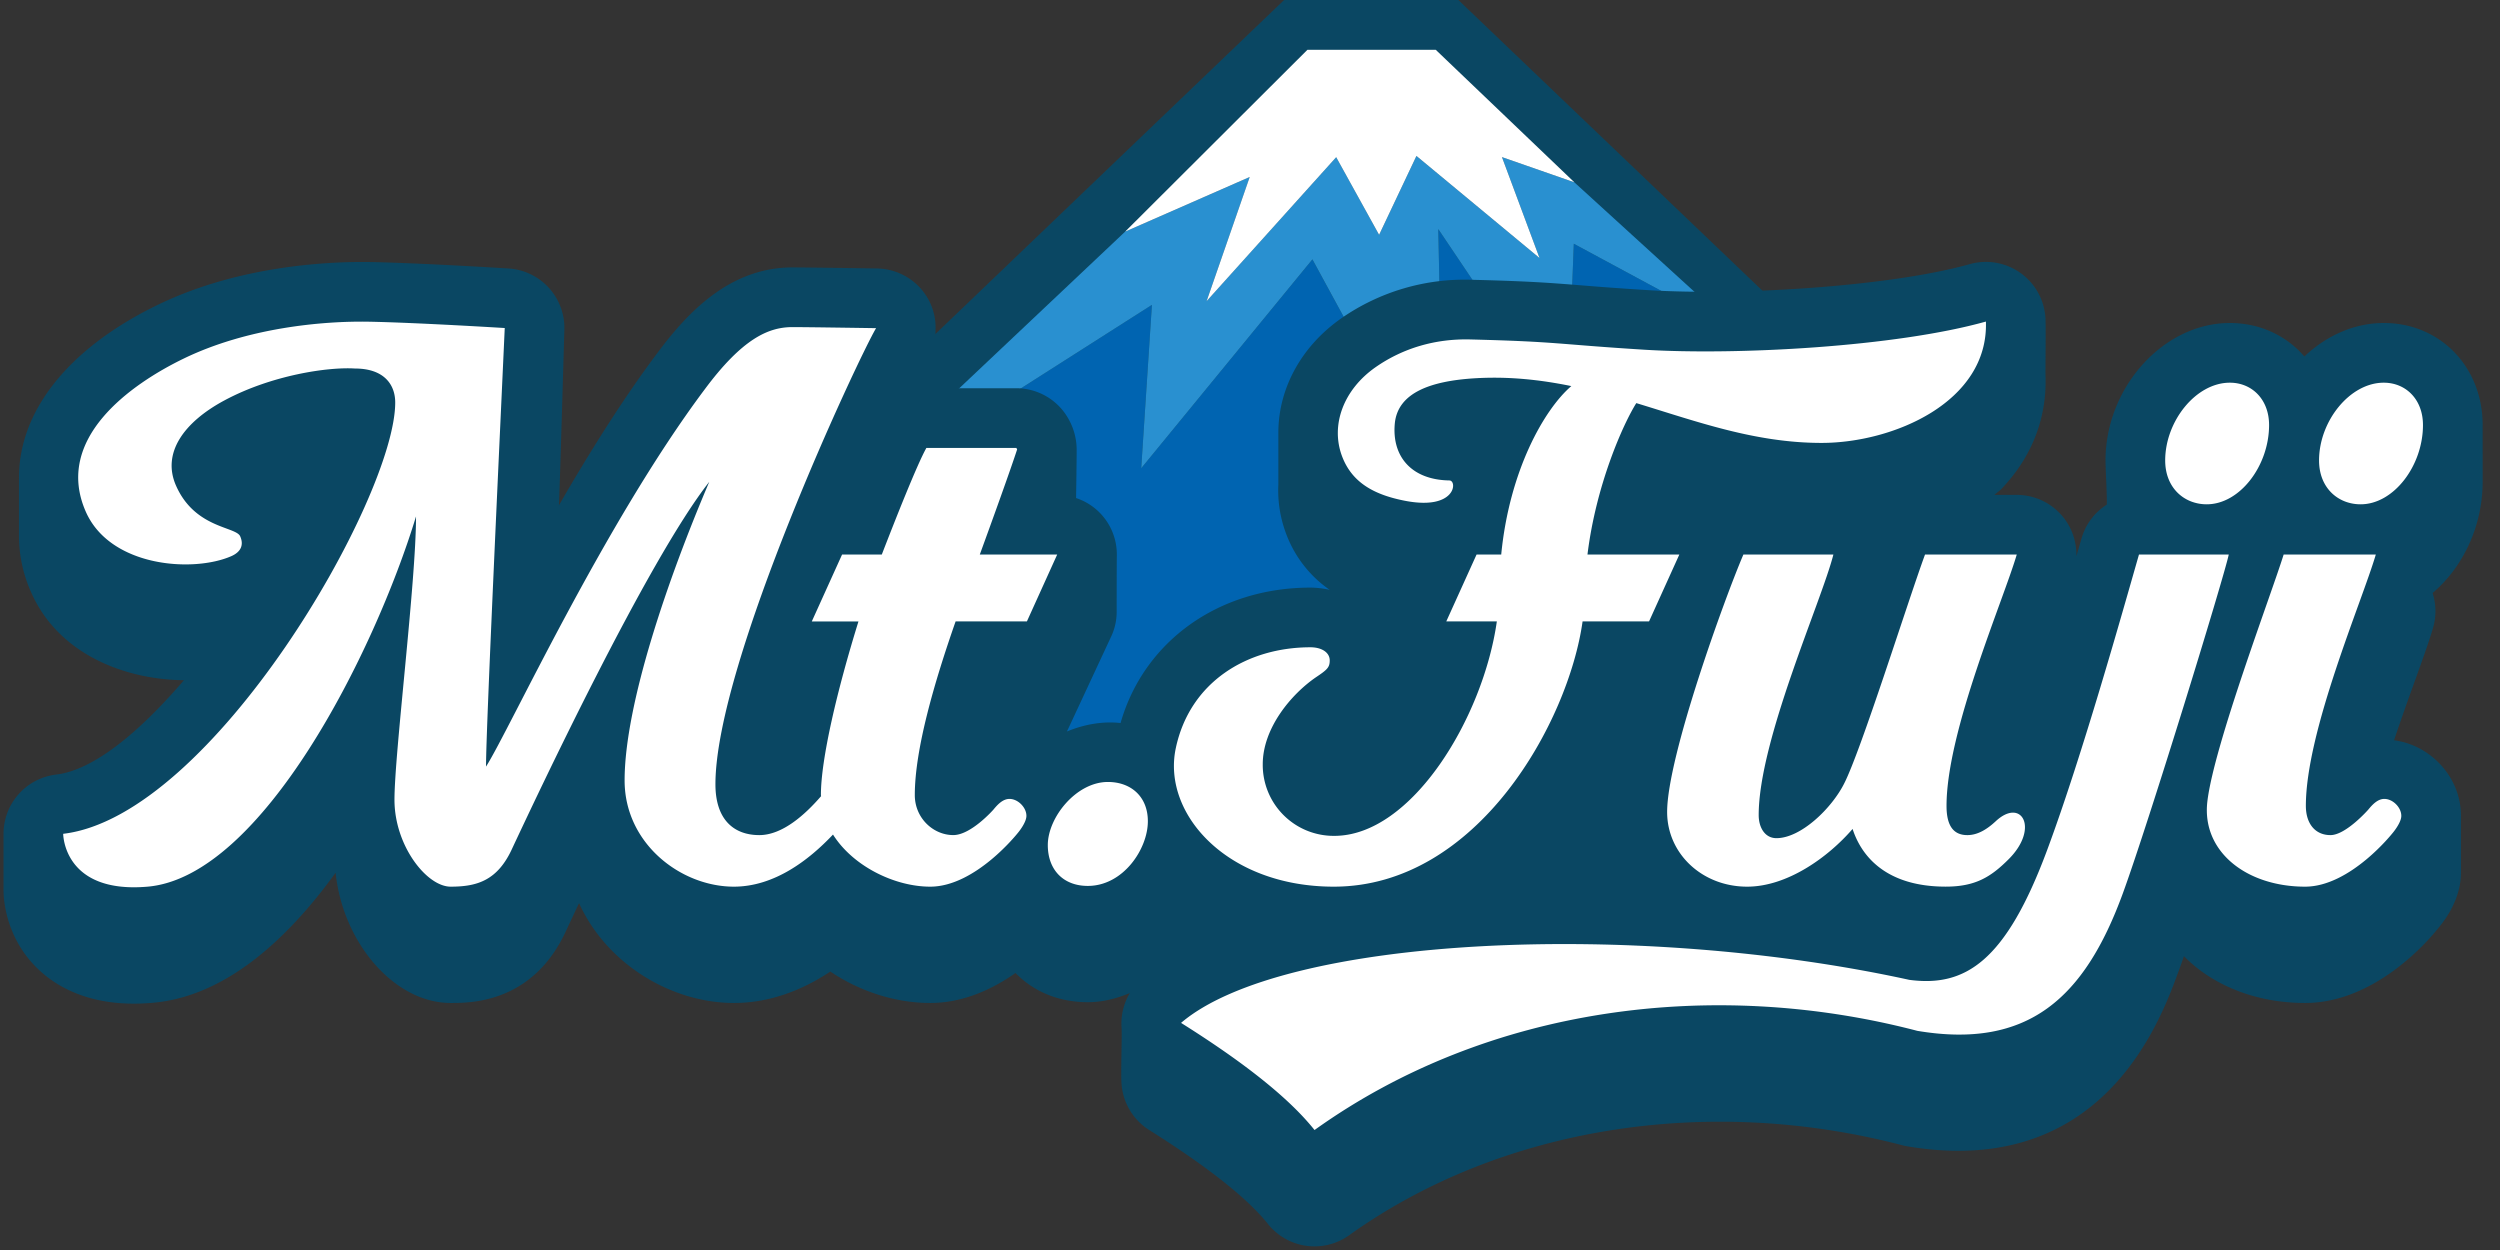
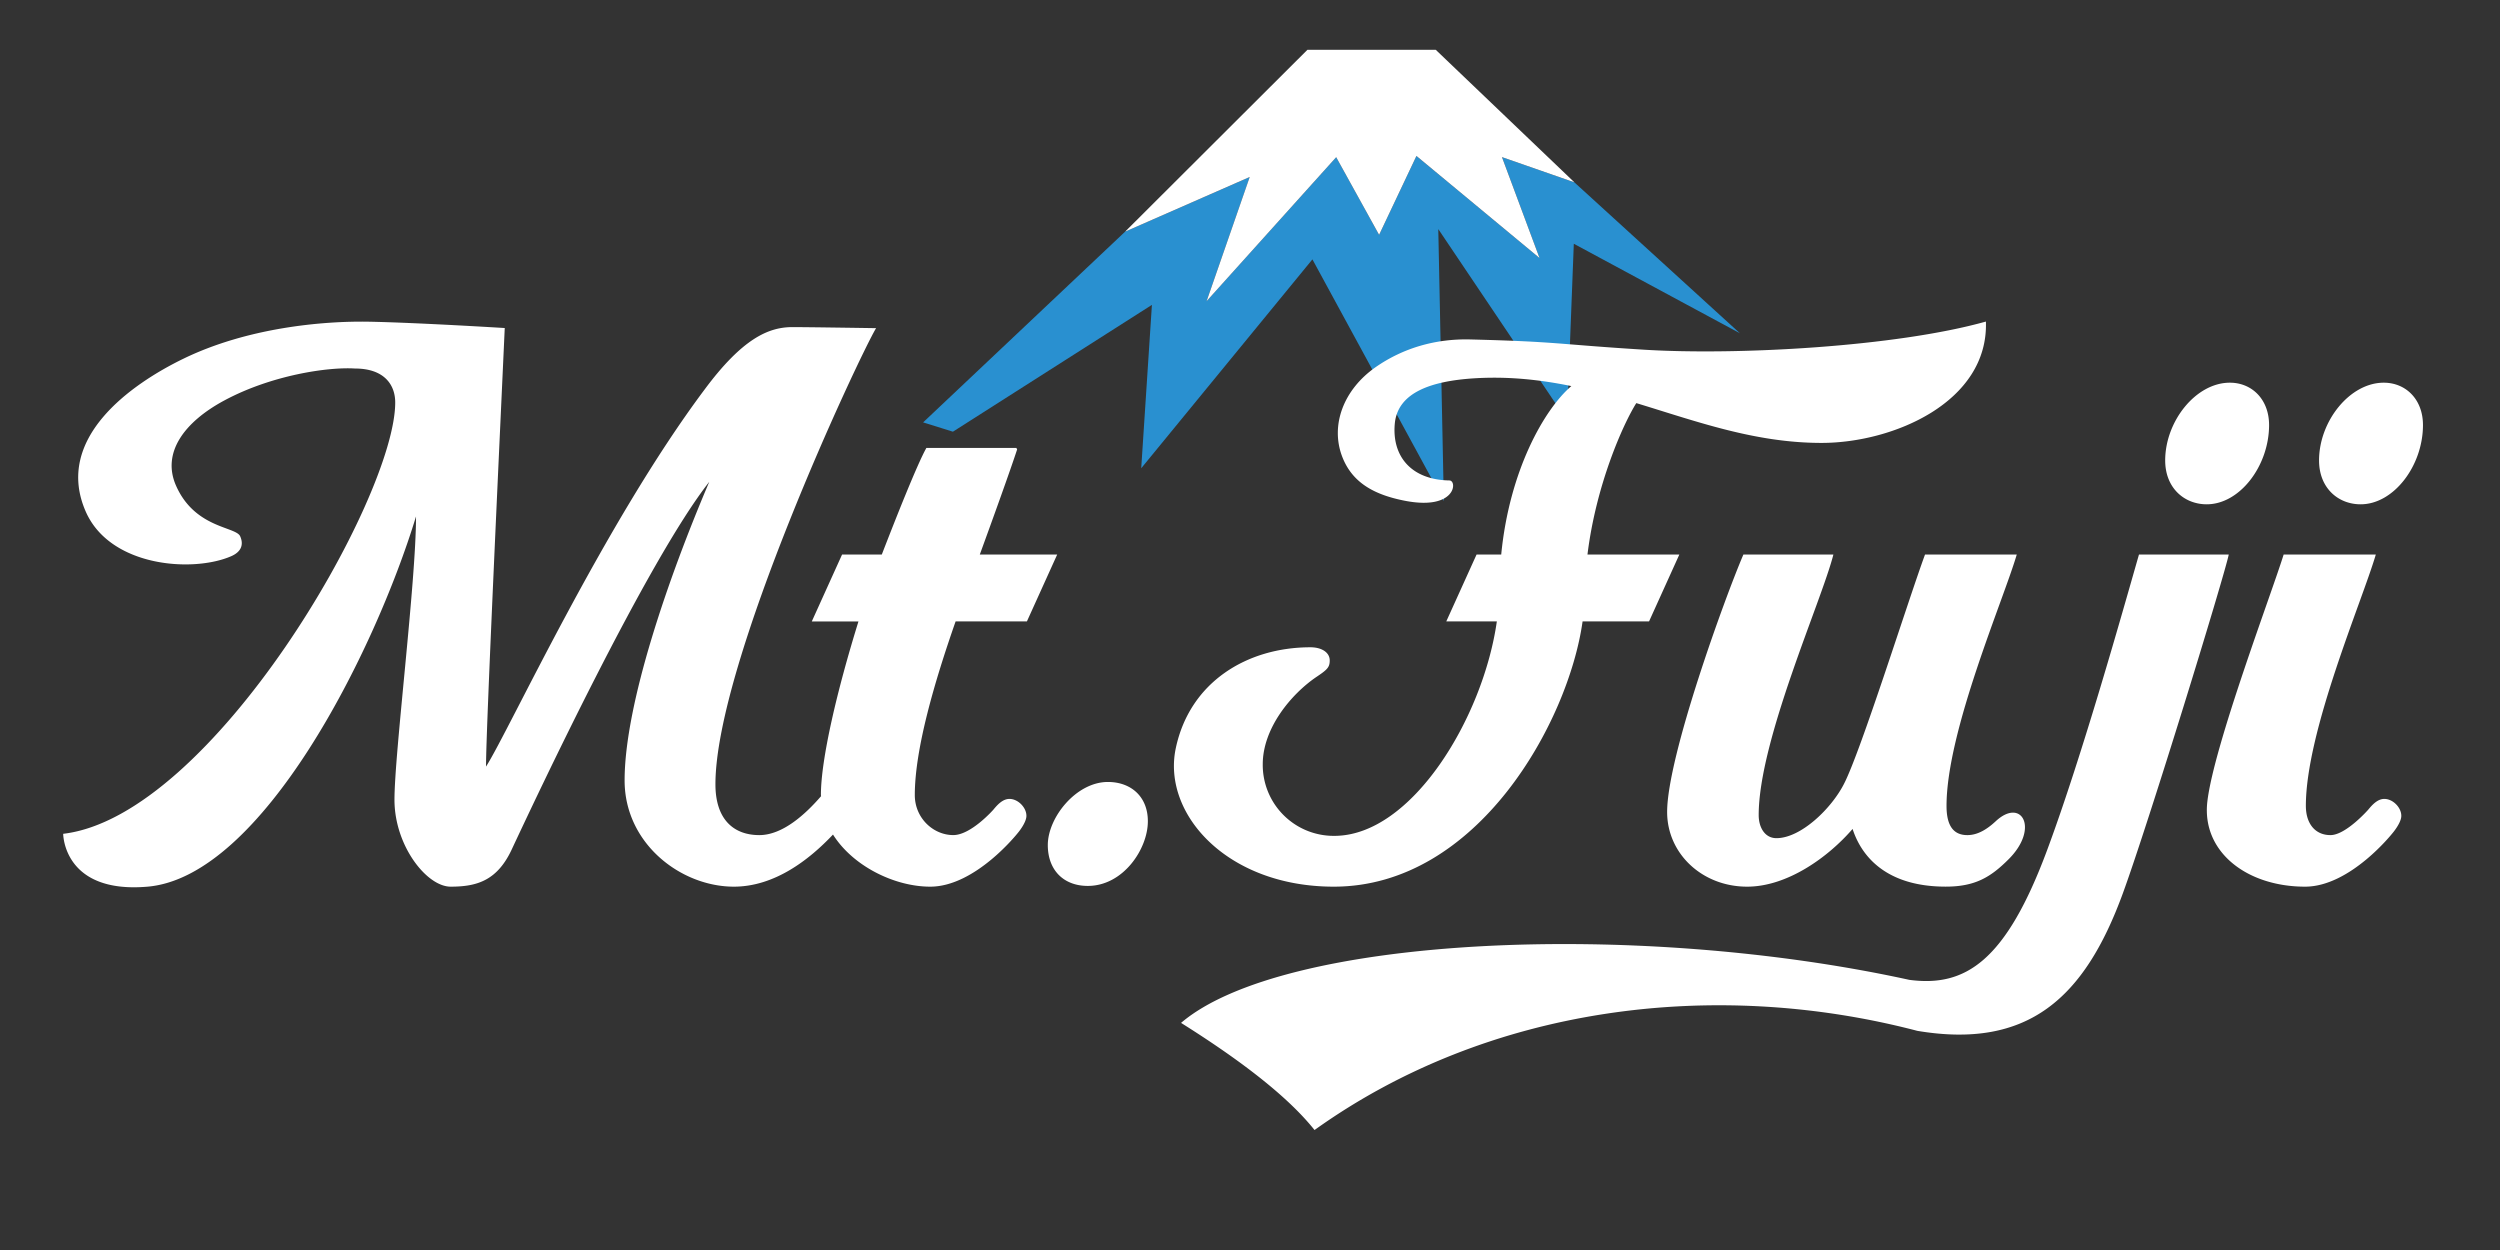
<svg xmlns="http://www.w3.org/2000/svg" width="90" height="45">
  <rect width="100%" height="100%" fill="#333333" stroke="none" />
  <defs>
    <clipPath id="a">
      <path d="M.127 44.87V0h89.248v44.87z" />
    </clipPath>
  </defs>
-   <path d="M46.228 0l-13.68 13.103-3.566 1.93 8.087 13.285 36.473-8.349-7.21-6.745L52.501 0z" fill="#0a4763" />
-   <path d="M56.657 8.775l-.245 6.36v.001l-4.634-6.89.2 9.792-4.731-8.7-6.163 7.519.385-5.882-9.682 6.171 4.96 9.509h4.611l21.059-9.201.22-5.457z" fill="#0064b1" />
  <path d="M56.679 6.566l-2.608-.911 1.352 3.634-4.431-3.674-1.344 2.84-1.545-2.796-4.667 5.184 1.555-4.472-4.485 1.967-7.274 6.868 1.073.335 7.164-4.566-.385 5.882 6.163-7.52 4.731 8.701-.2-9.791 4.634 6.889.245-6.361 5.98 3.223z" fill="#2990d0" />
  <path d="M47.067 1.793l-6.561 6.545 4.484-1.967-1.553 4.472 4.666-5.184 1.545 2.795 1.344-2.84 4.431 3.675-1.353-3.634 2.609.91-4.992-4.772z" fill="#fff" />
  <g clip-path="url(#a)">
-     <path d="M89.375 15.3c0-2.093-1.531-3.672-3.561-3.672-1.064 0-2.07.46-2.857 1.205-.644-.747-1.592-1.205-2.684-1.205-2.384 0-4.474 2.312-4.474 4.946 0 .337.063 1.38.043 1.595a2.128 2.128 0 00-.903 1.2l-.19.657a2.148 2.148 0 00-2.145-2.21h-.806c.076-.072.164-.123.236-.197 1.1-1.14 1.656-2.549 1.605-4.076-.008-.232.015-1.568 0-2.04a2.154 2.154 0 00-.879-1.661 2.15 2.15 0 00-1.85-.333c-2.891.812-8.332 1.141-11.593.935a115.12 115.12 0 01-2.432-.175c-1.091-.086-1.81-.145-3.903-.197a7.771 7.771 0 00-4.677 1.375c-1.472 1.022-2.284 2.557-2.284 4.126v1.863c-.03.612.066 1.23.299 1.83a4.256 4.256 0 001.549 1.969 3.242 3.242 0 00-.694-.081c-3.31 0-5.997 1.94-6.835 4.875-.658-.073-1.322.054-1.93.304l1.604-3.444c.125-.276.186-.568.186-.86 0-.414.001-1.744.006-2.034a2.138 2.138 0 00-1.467-2.065s.026-1.59.02-1.794a2.262 2.262 0 00-.298-1.063 2.147 2.147 0 00-1.873-1.096h-2.911c-.002-.943-.002-1.938.003-2.103a2.106 2.106 0 00-.264-1.106 2.15 2.15 0 00-1.844-1.103s-2.486-.038-3.045-.038c-2.282 0-3.81 1.664-4.88 3.105-1.238 1.654-2.437 3.574-3.525 5.457.036-.776.194-6.283.194-6.283a2.146 2.146 0 00-2.012-2.241c-.13-.008-3.18-.196-4.946-.231-1.299-.023-4.637.071-7.66 1.532C2.432 12.544.66 14.832.684 17.237H.682v2.025a5.007 5.007 0 00.435 2.051c.972 2.225 3.352 3.153 5.504 3.175-1.579 1.844-3.24 3.236-4.596 3.396a2.148 2.148 0 00-1.898 2.133v2.04c0 .283.063 1.75 1.312 2.893.682.627 1.952 1.342 4.062 1.15 2.58-.225 4.799-2.222 6.582-4.682.257 2.521 2.114 4.689 4.14 4.689.737 0 2.979 0 4.169-2.628.152-.326.304-.649.454-.966 1.007 2.218 3.35 3.594 5.574 3.594 1.178 0 2.355-.387 3.472-1.131 1.054.71 2.333 1.131 3.597 1.131 1.192 0 2.249-.502 3.07-1.079.638.66 1.546 1.051 2.6 1.051.55 0 1.05-.137 1.516-.33a2.14 2.14 0 00-.3 1.23c.023.31-.03 1.627 0 2.04.049.681.42 1.3.999 1.663 2.102 1.323 3.537 2.459 4.267 3.375a2.143 2.143 0 002.931.41c5.413-3.873 12.858-5.084 19.91-3.238.062.016.125.029.188.04 7.018 1.177 9.088-4.467 9.765-6.321.056-.152.119-.328.187-.526 1.053 1.074 2.629 1.685 4.361 1.685 2.55 0 4.486-2.3 4.798-2.699.305-.359.814-1.096.814-1.998v-2.04c0-1.375-1.073-2.542-2.409-2.721.259-.773.524-1.511.741-2.113.286-.794.528-1.468.662-1.93a2.149 2.149 0 00-.015-1.258c1.084-.92 1.801-2.39 1.801-4.007z" fill="#0a4763" />
-   </g>
+     </g>
  <g clip-path="url(#a)">
    <path d="M72.603 19.964c-.48 1.64-2.528 6.359-2.528 9.047 0 .637.195 1.053.749 1.053.375 0 .71-.21 1.023-.5.93-.867 1.576.256.467 1.365-.644.645-1.202.99-2.267.99-2.106 0-3.02-1.052-3.354-2.077-.886 1.025-2.354 2.078-3.796 2.078-1.622 0-2.88-1.192-2.88-2.688 0-1.994 2.08-7.717 2.745-9.268h3.24c-.426 1.684-2.689 6.691-2.689 9.38 0 .443.222.83.638.83.886 0 1.994-1.08 2.439-1.967.61-1.192 2.304-6.594 2.911-8.243zm7.632 0c-.169.81-2.881 9.65-3.816 12.206-1.373 3.752-3.4 5.611-7.394 4.941-7.297-1.91-15.443-.91-21.702 3.57-1.14-1.433-3.209-2.852-4.805-3.857 3.668-3.126 16.354-3.71 26.218-1.549 2.021.267 3.475-.667 4.966-4.685 1.262-3.397 2.72-8.604 3.301-10.626zm5.602 8.797c.304 0 .61.305.61.61 0 .25-.306.61-.306.61s-1.523 1.939-3.158 1.939c-2.106 0-3.719-1.258-3.52-3.048.226-2.007 2.325-7.535 2.748-8.908h3.318c-.493 1.682-2.518 6.359-2.518 9.047 0 .637.333 1.053.886 1.053.555 0 1.359-.915 1.359-.915.137-.166.332-.388.58-.388zm-6.395-10.606c-.802 0-1.495-.582-1.495-1.58 0-1.413 1.107-2.798 2.327-2.798.804 0 1.413.61 1.413 1.524 0 1.468-1.052 2.854-2.245 2.854zm-45.04 4.216c-.763 2.184-1.469 4.597-1.469 6.252 0 .83.666 1.44 1.386 1.44.638 0 1.442-.914 1.442-.914.137-.166.331-.388.58-.388.305 0 .61.305.61.61 0 .25-.305.61-.305.61s-1.524 1.939-3.158 1.939c-1.274 0-2.778-.73-3.5-1.876-.856.907-2.102 1.876-3.568 1.876-1.911 0-3.934-1.552-3.934-3.824 0-2.743 1.58-7.315 3.048-10.75-2.244 2.853-6.283 11.465-7.088 13.184-.525 1.164-1.26 1.39-2.223 1.39-.858 0-2.022-1.469-2.022-3.131 0-1.663.776-7.842.776-10.197-1.496 4.905-5.549 12.97-9.662 13.328-3.04.264-3.04-1.903-3.04-1.903 5.36-.63 11.953-12.09 11.953-15.526 0-.665-.422-1.224-1.447-1.224-.966-.062-3 .235-4.7 1.147-1.466.787-2.257 1.894-1.747 3.062.678 1.548 2.157 1.476 2.313 1.831.145.33.007.572-.322.716-1.37.599-4.364.396-5.24-1.61-1.143-2.616 1.6-4.573 3.547-5.513 2.258-1.09 4.94-1.352 6.682-1.318 1.744.035 4.857.227 4.857.227-.163 3.598-.674 14.403-.674 15.789.832-1.303 4.24-8.728 7.87-13.577 1.359-1.83 2.297-2.245 3.16-2.245.554 0 3.012.038 3.012.038-.617 1.032-5.783 12.043-5.783 16.421 0 1.274.664 1.829 1.58 1.829.836 0 1.655-.744 2.223-1.402 0-.013-.006-.025-.006-.04 0-1.294.582-3.768 1.352-6.25h-1.68l1.09-2.408h1.43c.489-1.265 1.273-3.248 1.605-3.838h3.238c.006.02.033.038.027.059-.233.72-.903 2.576-1.342 3.779h2.786l-1.09 2.407zm50.58-4.216c-.804 0-1.496-.582-1.496-1.58 0-1.413 1.108-2.798 2.328-2.798.804 0 1.413.61 1.413 1.524 0 1.468-1.054 2.854-2.244 2.854zM48.016 31.92c-3.85 0-6.189-2.632-5.687-4.988.507-2.386 2.571-3.63 4.847-3.63.416 0 .694.194.694.472 0 .249-.083.332-.5.61-.886.609-1.911 1.828-1.911 3.13a2.554 2.554 0 002.577 2.577c2.792 0 5.36-4.26 5.85-7.72h-1.82l1.09-2.407h.888c.292-3.018 1.547-5.228 2.524-6.065-1.11-.227-2.265-.358-3.52-.278-1.49.098-2.734.492-2.836 1.636-.105 1.17.595 2.018 1.966 2.039.295.004.24 1.092-1.605.731-1.106-.216-1.89-.651-2.25-1.578-.44-1.136.041-2.427 1.208-3.237.987-.685 2.152-1.023 3.397-.992 3.186.08 3.076.17 6.255.369 3.302.206 9.053-.098 12.31-1.013.098 2.891-3.327 4.369-5.916 4.369-2.399 0-4.496-.773-6.67-1.433-.474.754-1.449 2.934-1.758 5.452h3.307l-1.09 2.407h-2.393c-.505 3.607-3.77 9.549-8.957 9.549zm-8.133-3.769c-1.137 0-2.162 1.275-2.162 2.272 0 .887.555 1.47 1.44 1.47 1.276 0 2.162-1.33 2.162-2.328 0-.887-.608-1.414-1.44-1.414" fill="#fff" />
  </g>
</svg>